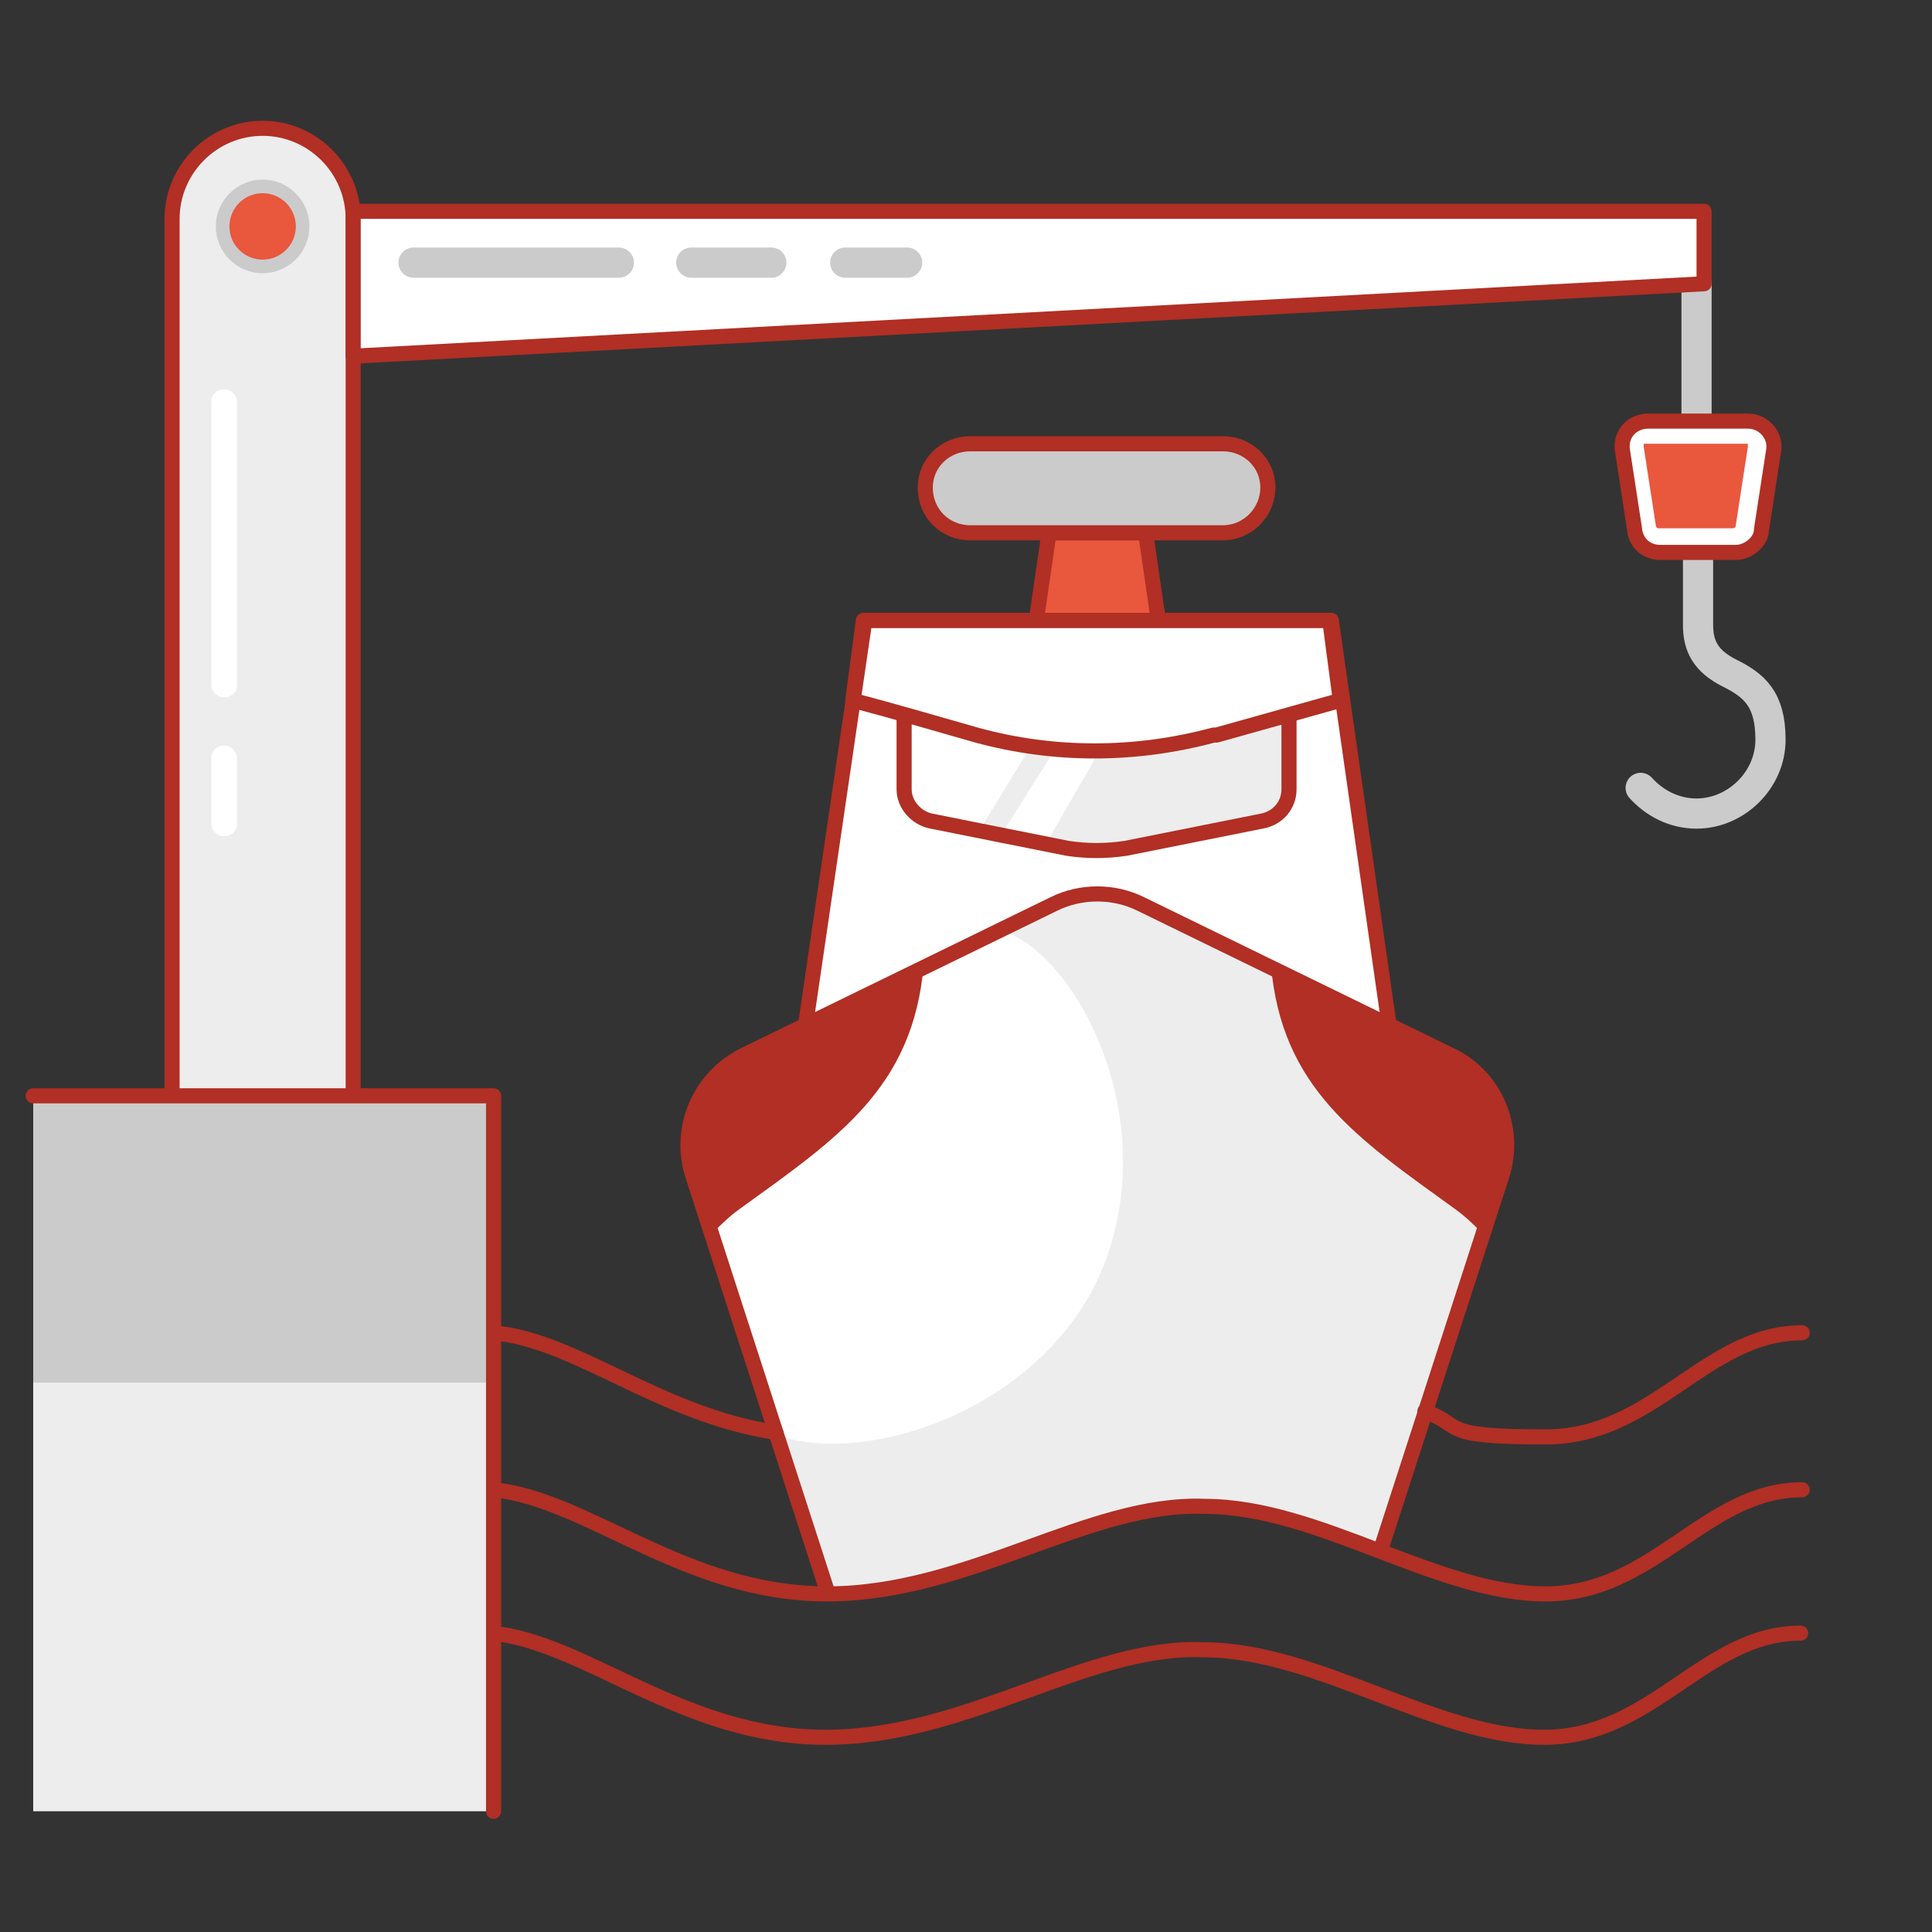
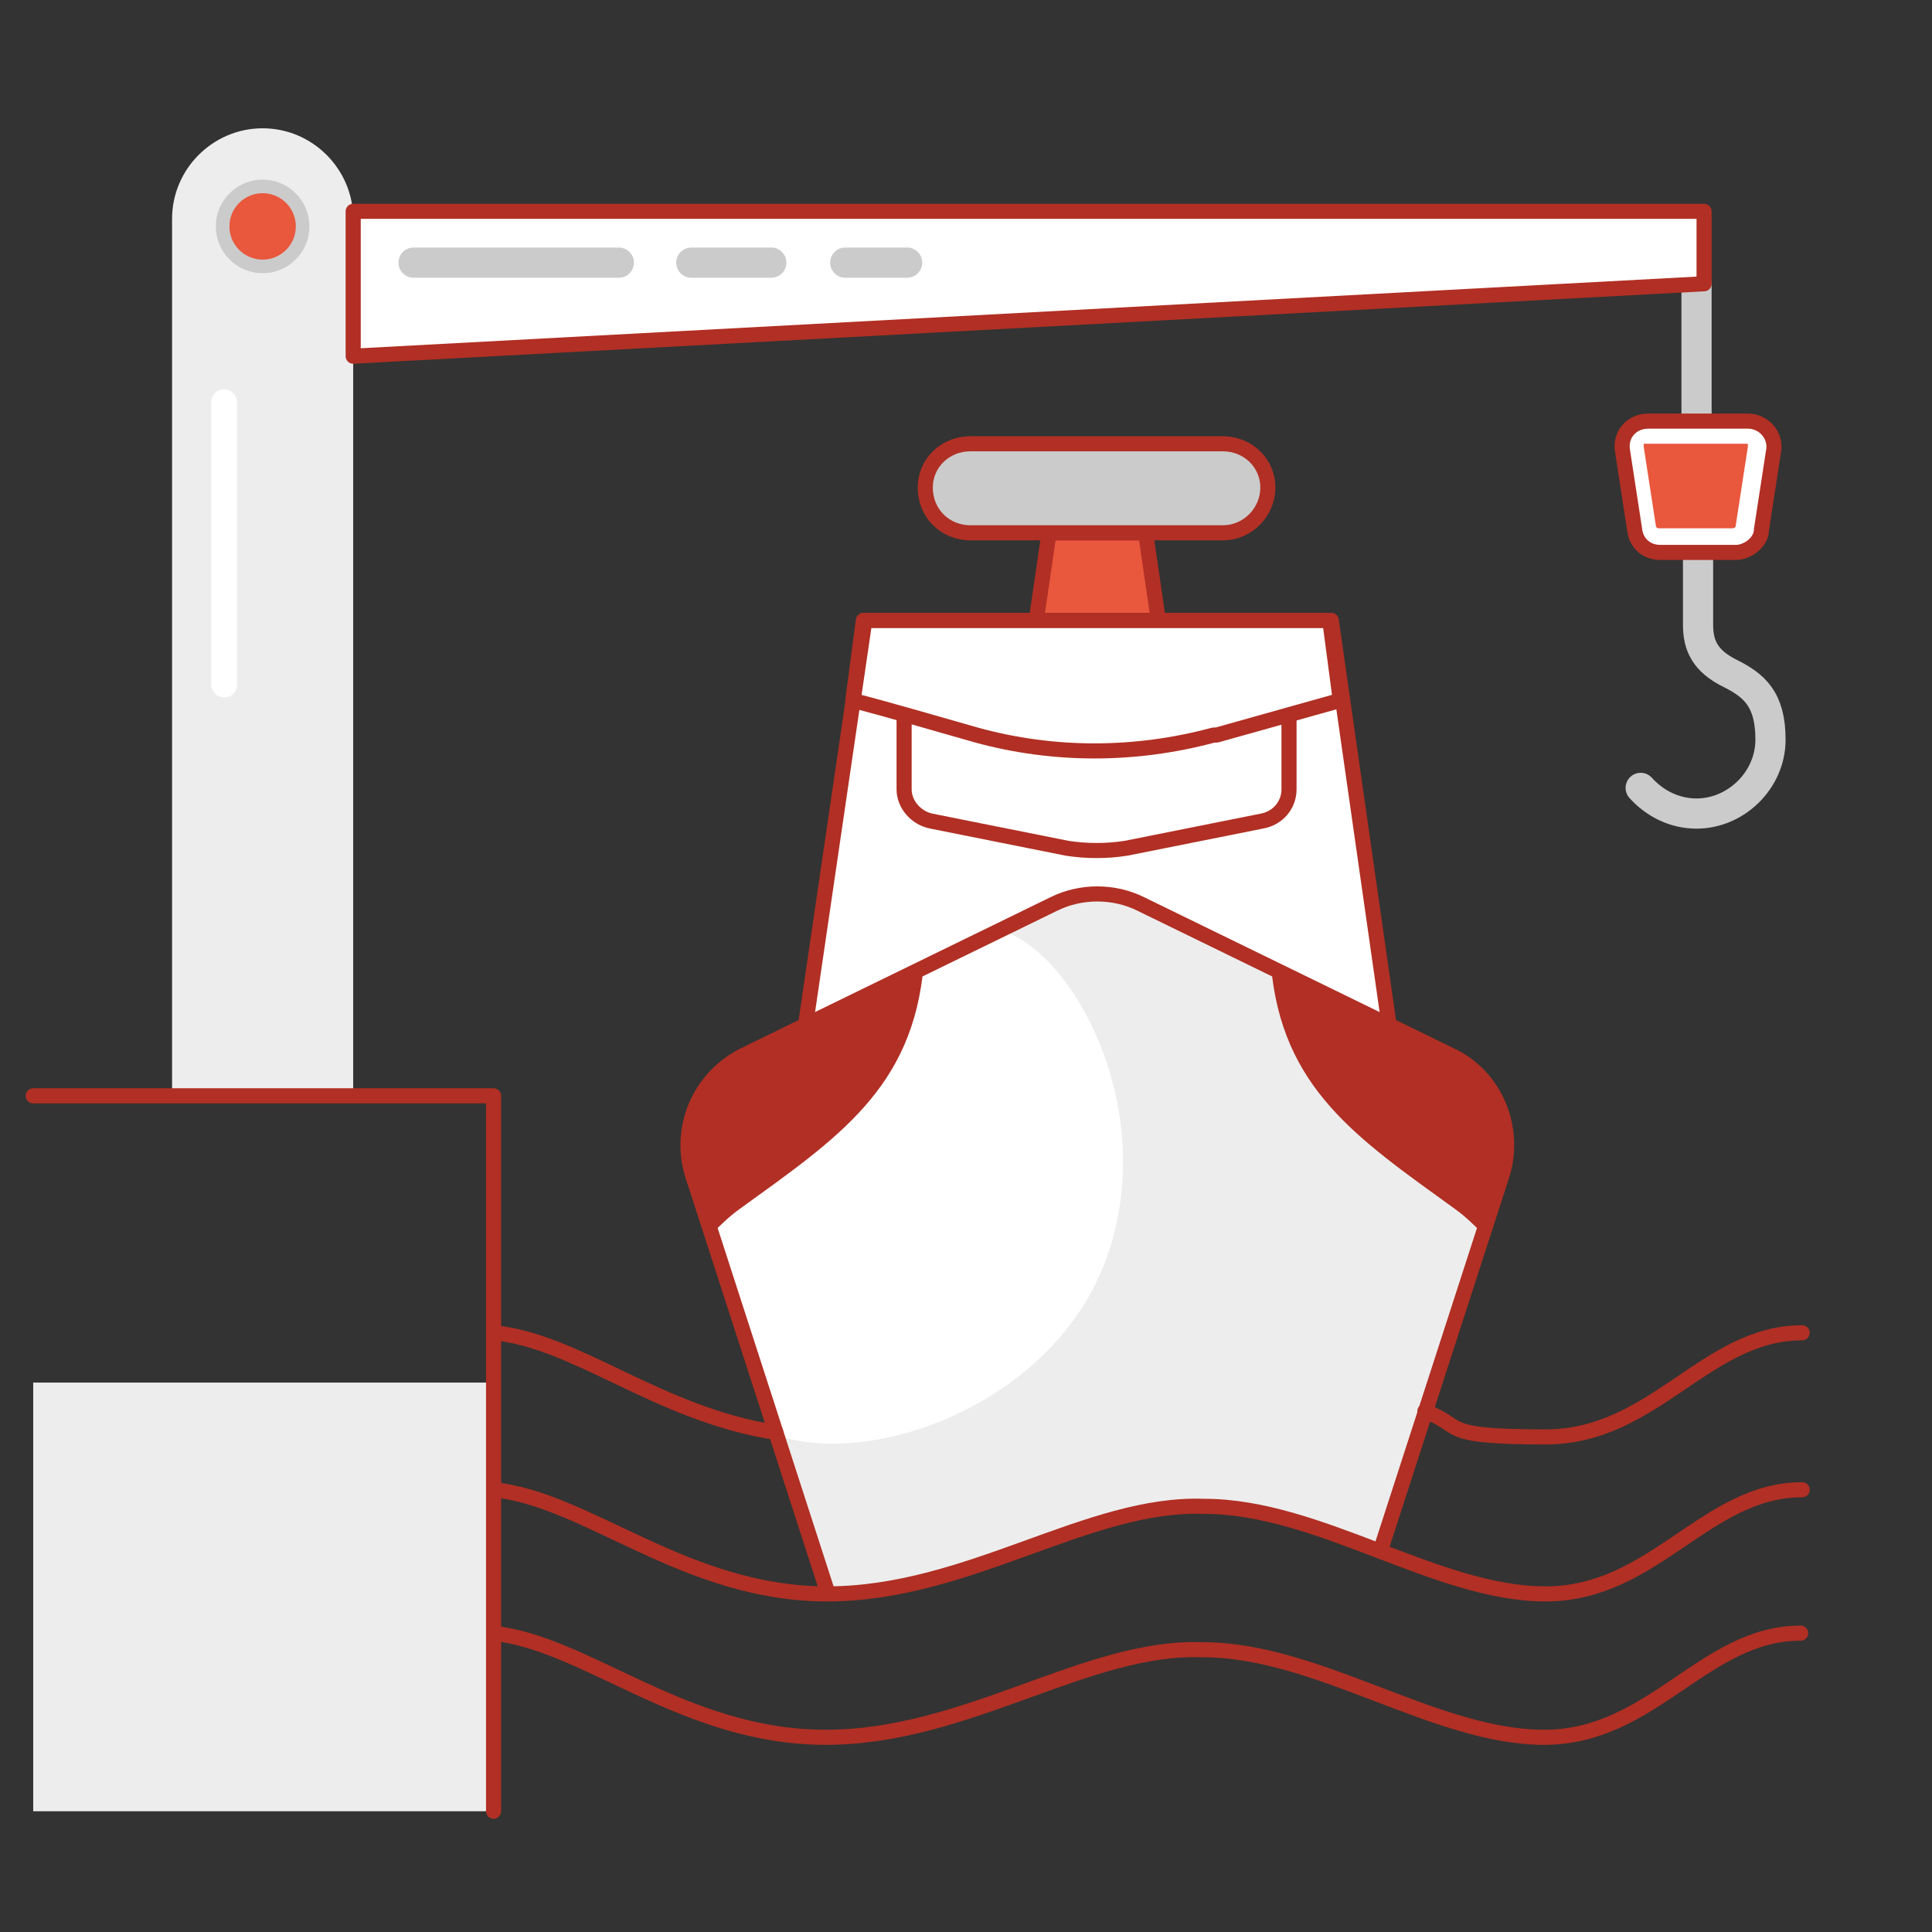
<svg xmlns="http://www.w3.org/2000/svg" version="1.1" viewBox="0 0 128 128">
  <rect x="0" y="0" width="128" height="128" fill="#333333" stroke="none" />
  <defs>
    <style>
      .cls-1 {
        fill: #b12f24;
      }

      .cls-2, .cls-3 {
        fill: #fff;
      }

      .cls-4 {
        fill: #e9573d;
      }

      .cls-3, .cls-5 {
        stroke: #b12f24;
      }

      .cls-3, .cls-5, .cls-6 {
        stroke-linecap: round;
        stroke-linejoin: round;
      }

      .cls-5, .cls-6 {
        fill: none;
      }

      .cls-6 {
        stroke: #cbcbcb;
        stroke-width: 2px;
      }

      .cls-7 {
        fill: #cbcbcb;
      }

      .cls-8 {
        fill: #ededed;
      }
    </style>
  </defs>
  <g>
    <g id="PICTOGRAMMES">
      <g>
        <path class="cls-2" d="M54.8,105.4l-9-26.7s-2.2-6.1,3.4-8.8,4.1-2.1,4.1-2.1l3.9-26.6h30.9l3.9,26.6,4.1,2.1s5.4,2.1,2.6,10.5-7.2,22.2-7.2,22.2c0,0-5.2-2.8-12.4-2.8s-20,6.9-24.3,5.6h0Z" />
-         <path class="cls-8" d="M85.4,47.6v4.7c0,1-.7,1.9-1.8,2.1l-9,1.8c-1.3.2-2.6.2-3.9,0l-9-1.8c-1-.2-1.8-1.1-1.8-2.1v-4.7l12.8,2.4,12.6-2.4h.1Z" />
        <path class="cls-2" d="M68.3,49.5l-2.5-.5-5.9-1.4v4.5c0,1.3,1,2.4,2.3,2.6l2.7.3,3.3-5.4h0Z" />
        <polygon class="cls-2" points="72.7 50 69.8 49.8 66.4 55.2 69.3 55.9 72.7 50" />
        <path class="cls-8" d="M96.1,69.8l-20.5-10c-1.8-.9-4-.9-5.8,0l-3.7,1.8c4.6,1,10.6,11.2,7.4,21.2s-15.5,14.5-22,12.3l3.3,10.3s4,.5,8.5-1.1c4.5-1.6,12.6-4.5,16.5-4.5s11.6,2.9,11.6,2.9l8-24.7c1-3.1-.4-6.6-3.4-8v-.2Z" />
        <path class="cls-5" d="M119.3,108.2c-6.4,0-9.8,6.9-17,6.9s-15-5.8-22.6-5.8c-7.7-.3-15.6,5.8-25,5.8s-15.9-6.3-22.1-6.9" />
        <path class="cls-5" d="M119.4,98.7c-6.4,0-9.8,6.9-17,6.9s-15-5.8-22.6-5.8c-7.7-.3-15.6,5.8-25,5.8s-15.9-6.3-22.1-6.9" />
        <polyline class="cls-5" points="53.4 67.7 57.3 41.1 88.2 41.1 92 67.7" />
        <polyline class="cls-4" points="68.7 40.8 69.5 35.3 75.9 35.3 76.7 40.8" />
        <polyline class="cls-5" points="68.7 40.8 69.5 35.3 75.9 35.3 76.7 40.8" />
        <path class="cls-5" d="M80.6,48.7l8.2-2.3-.7-5.3h-30.9l-.7,5.3c2.3.6,5.4,1.5,8.2,2.3,5.1,1.4,10.5,1.4,15.7,0h.2Z" />
        <path class="cls-5" d="M91.5,102.6l8-24.7c1-3.1-.4-6.6-3.4-8l-20.5-10c-1.8-.9-4-.9-5.8,0l-20.5,10c-3,1.5-4.4,4.9-3.4,8l8.9,27.5" />
        <path class="cls-7" d="M64.3,29.4h16.7c1.7,0,3,1.3,3,2.9h0c0,1.6-1.3,3-3,3h-16.7c-1.7,0-3-1.3-3-3h0c0-1.6,1.3-2.9,3-2.9Z" />
        <path class="cls-5" d="M64.3,29.4h16.7c1.7,0,3,1.3,3,2.9h0c0,1.6-1.3,3-3,3h-16.7c-1.7,0-3-1.3-3-3h0c0-1.6,1.3-2.9,3-2.9Z" />
        <line class="cls-6" x1="112.4" y1="18.8" x2="112.4" y2="27.9" />
        <path class="cls-6" d="M108.7,52.2c.9,1,2.2,1.7,3.7,1.7,2.6,0,4.9-2.2,4.9-4.9s-1.1-3.6-2.7-4.4-2.1-1.8-2.1-3.2v-4.3" />
        <path class="cls-3" d="M114.9,36.6h-4.9c-.9,0-1.6-.6-1.7-1.5l-.8-5.2c-.2-1.1.6-2,1.7-2h6.6c1.1,0,1.9,1,1.7,2l-.8,5.2c0,.8-.9,1.5-1.7,1.5h0Z" />
        <path class="cls-4" d="M109.1,29.4h-.2c0,0,0,.1,0,.2l.8,5.2c0,0,0,.2.2.2h4.9c0,0,.2,0,.2-.2l.8-5.2v-.2h-6.8,0Z" />
        <path class="cls-5" d="M51.4,94.9c-7.8-1.2-13.2-6.1-18.7-6.6" />
        <path class="cls-5" d="M119.4,88.3c-6.4,0-9.8,6.9-17,6.9s-5.3-.7-8-1.7" />
        <path class="cls-1" d="M61.2,64l-11.9,5.8c-3,1.5-4.4,4.9-3.4,8l1.3,3.9c.5-.5,1.1-1.1,1.8-1.6,6.5-4.7,11.5-8,12.2-16.2h0Z" />
        <path class="cls-1" d="M84.2,64l11.9,5.8c3,1.5,4.4,4.9,3.4,8l-1.3,3.9c-.5-.5-1.1-1.1-1.8-1.6-6.5-4.7-11.5-8-12.2-16.2h0Z" />
        <path class="cls-5" d="M85.4,47.6v4.7c0,1-.7,1.9-1.8,2.1l-9,1.8c-1.3.2-2.6.2-3.9,0l-9-1.8c-1-.2-1.8-1.1-1.8-2.1v-4.7" />
        <path class="cls-8" d="M23.4,72.7V14.5c0-3.3-2.7-6-6-6h0c-3.3,0-6,2.7-6,6v58.3" />
-         <path class="cls-5" d="M23.4,72.7V14.5c0-3.3-2.7-6-6-6h0c-3.3,0-6,2.7-6,6v58.3" />
        <polygon class="cls-3" points="23.4 14 112.9 14 112.9 18.8 23.4 23.6 23.4 14" />
-         <rect class="cls-7" x="2.2" y="72.6" width="30.4" height="19.1" />
        <rect class="cls-8" x="2.2" y="91.6" width="30.4" height="28.4" />
        <polyline class="cls-5" points="2.2 72.6 32.7 72.6 32.7 120" />
        <rect class="cls-2" x="14" y="25.8" width="1.7" height="20.4" rx=".8" ry=".8" />
-         <rect class="cls-2" x="14" y="49.4" width="1.7" height="6" rx=".8" ry=".8" />
        <line class="cls-6" x1="27.4" y1="17.4" x2="41" y2="17.4" />
        <line class="cls-6" x1="45.8" y1="17.4" x2="51.1" y2="17.4" />
        <line class="cls-6" x1="56" y1="17.4" x2="60.1" y2="17.4" />
        <circle class="cls-7" cx="17.4" cy="15" r="3.1" />
        <circle class="cls-4" cx="17.4" cy="15" r="2.2" />
      </g>
    </g>
  </g>
</svg>